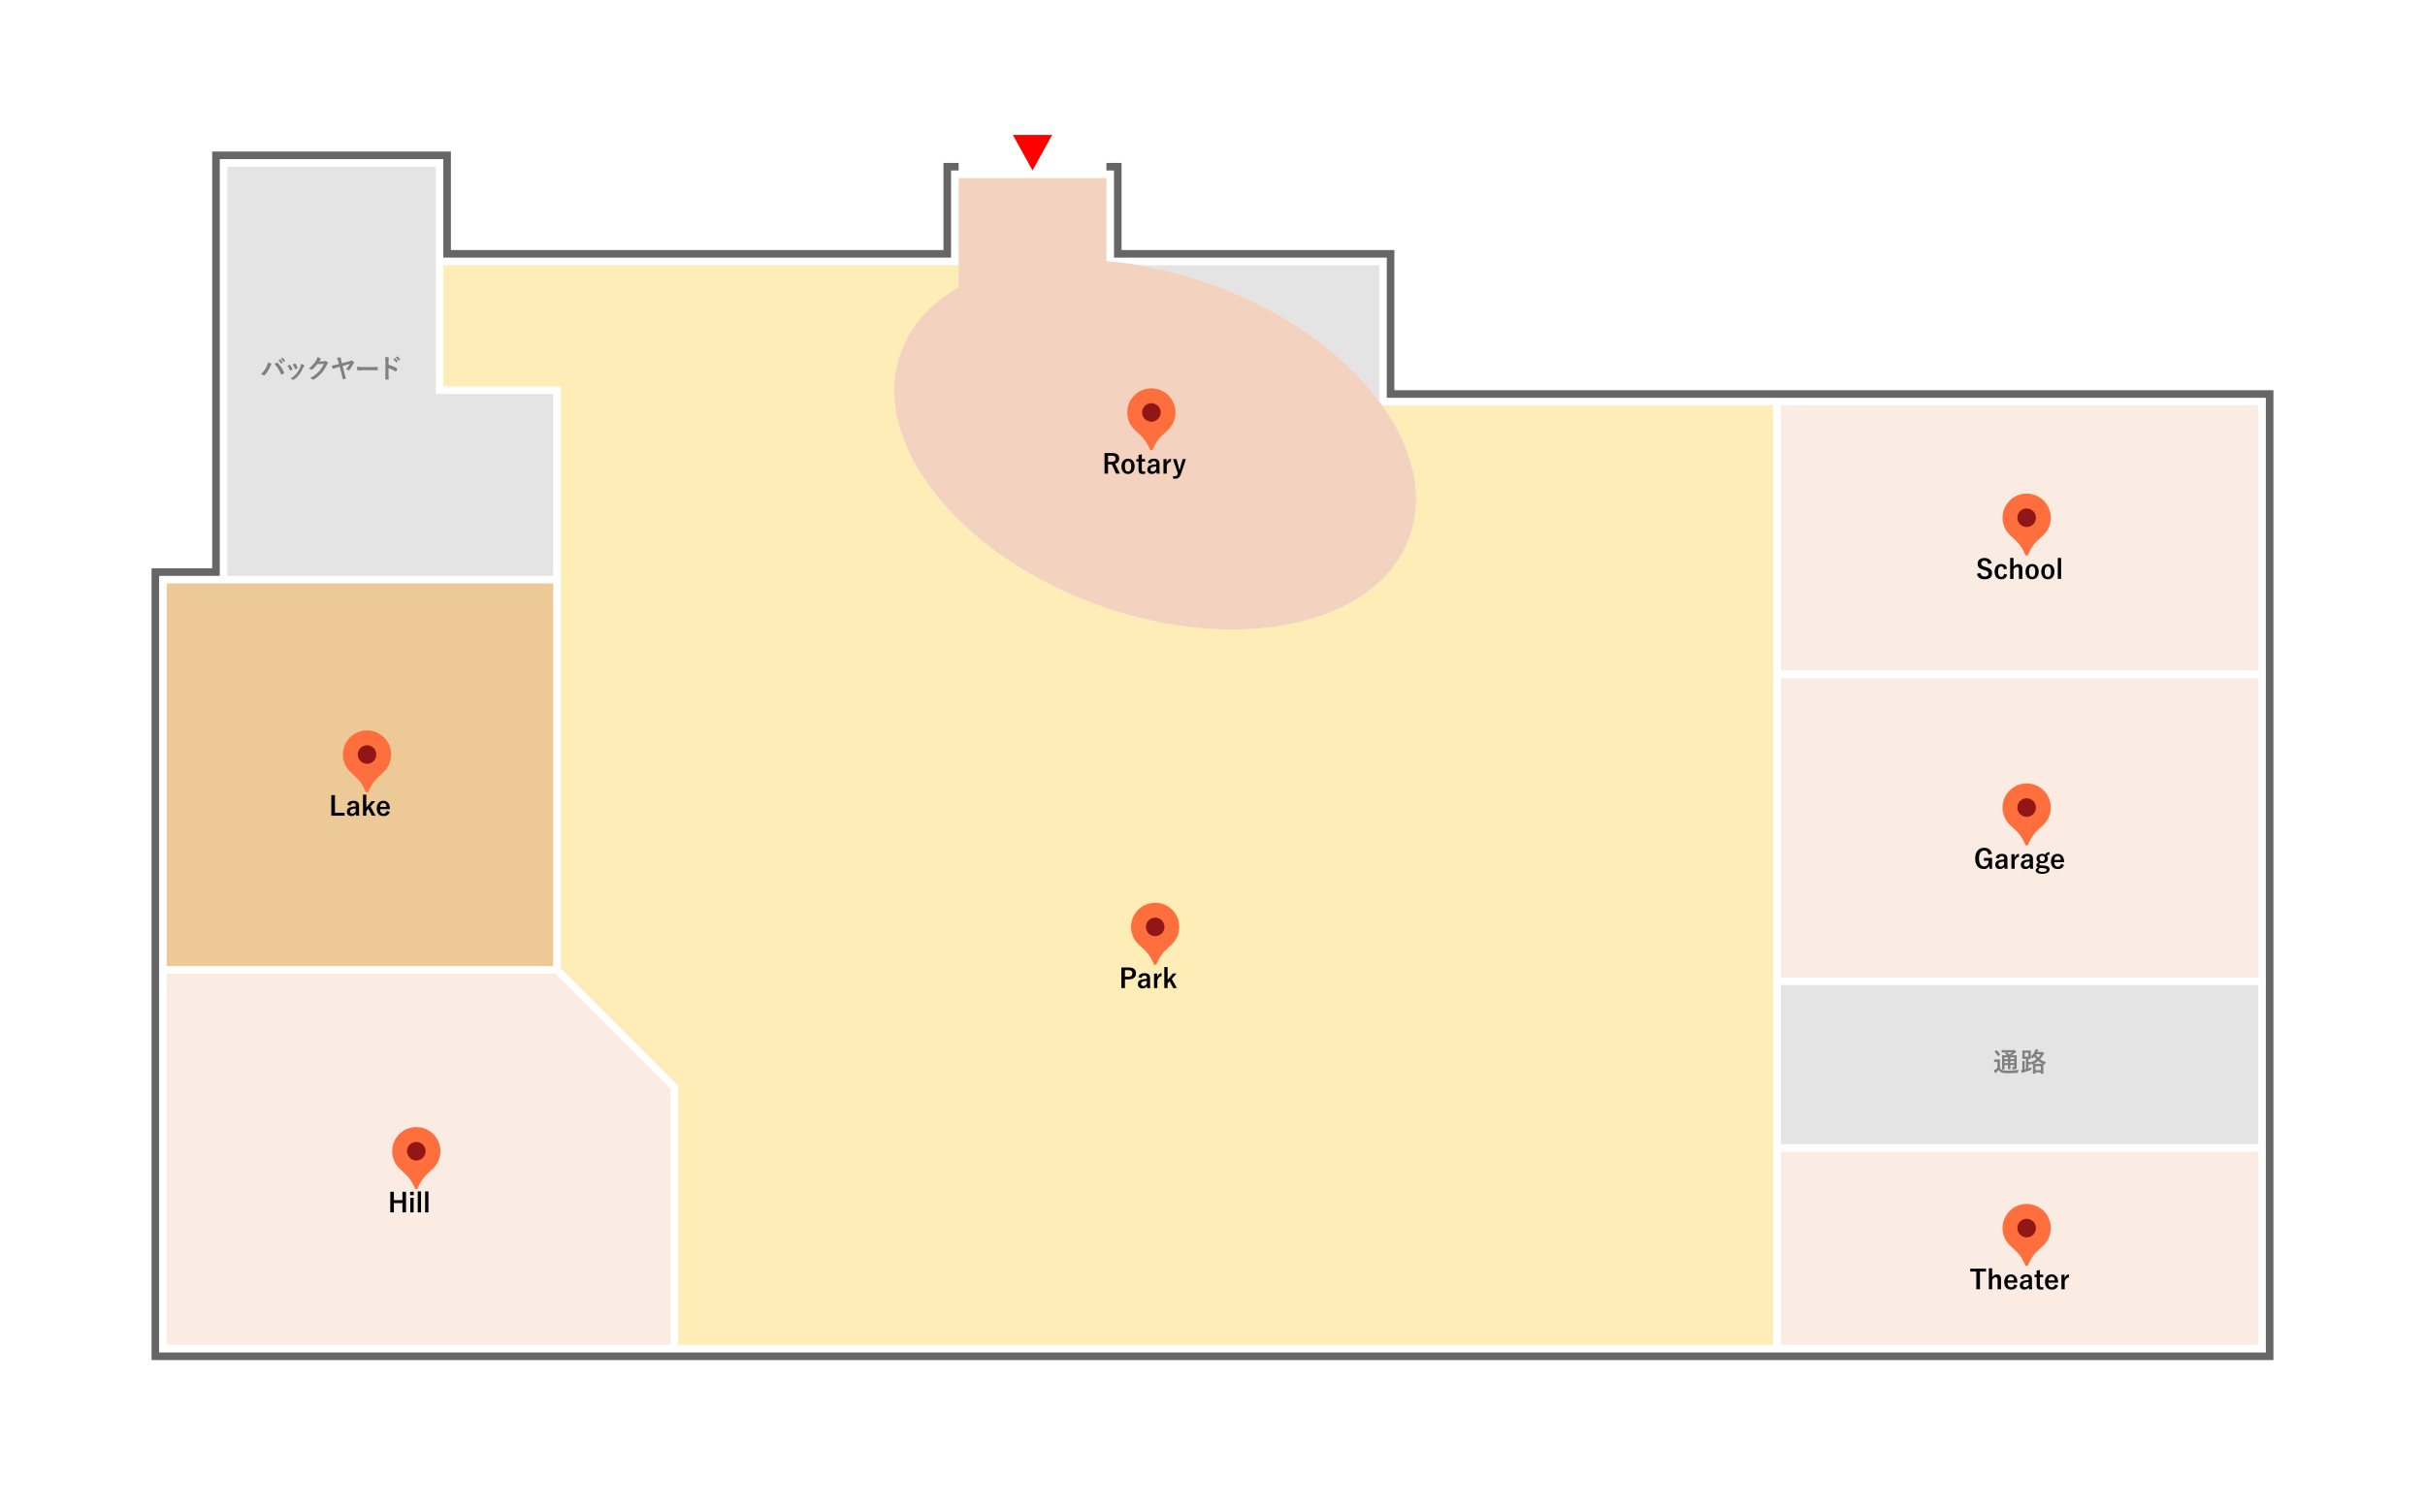
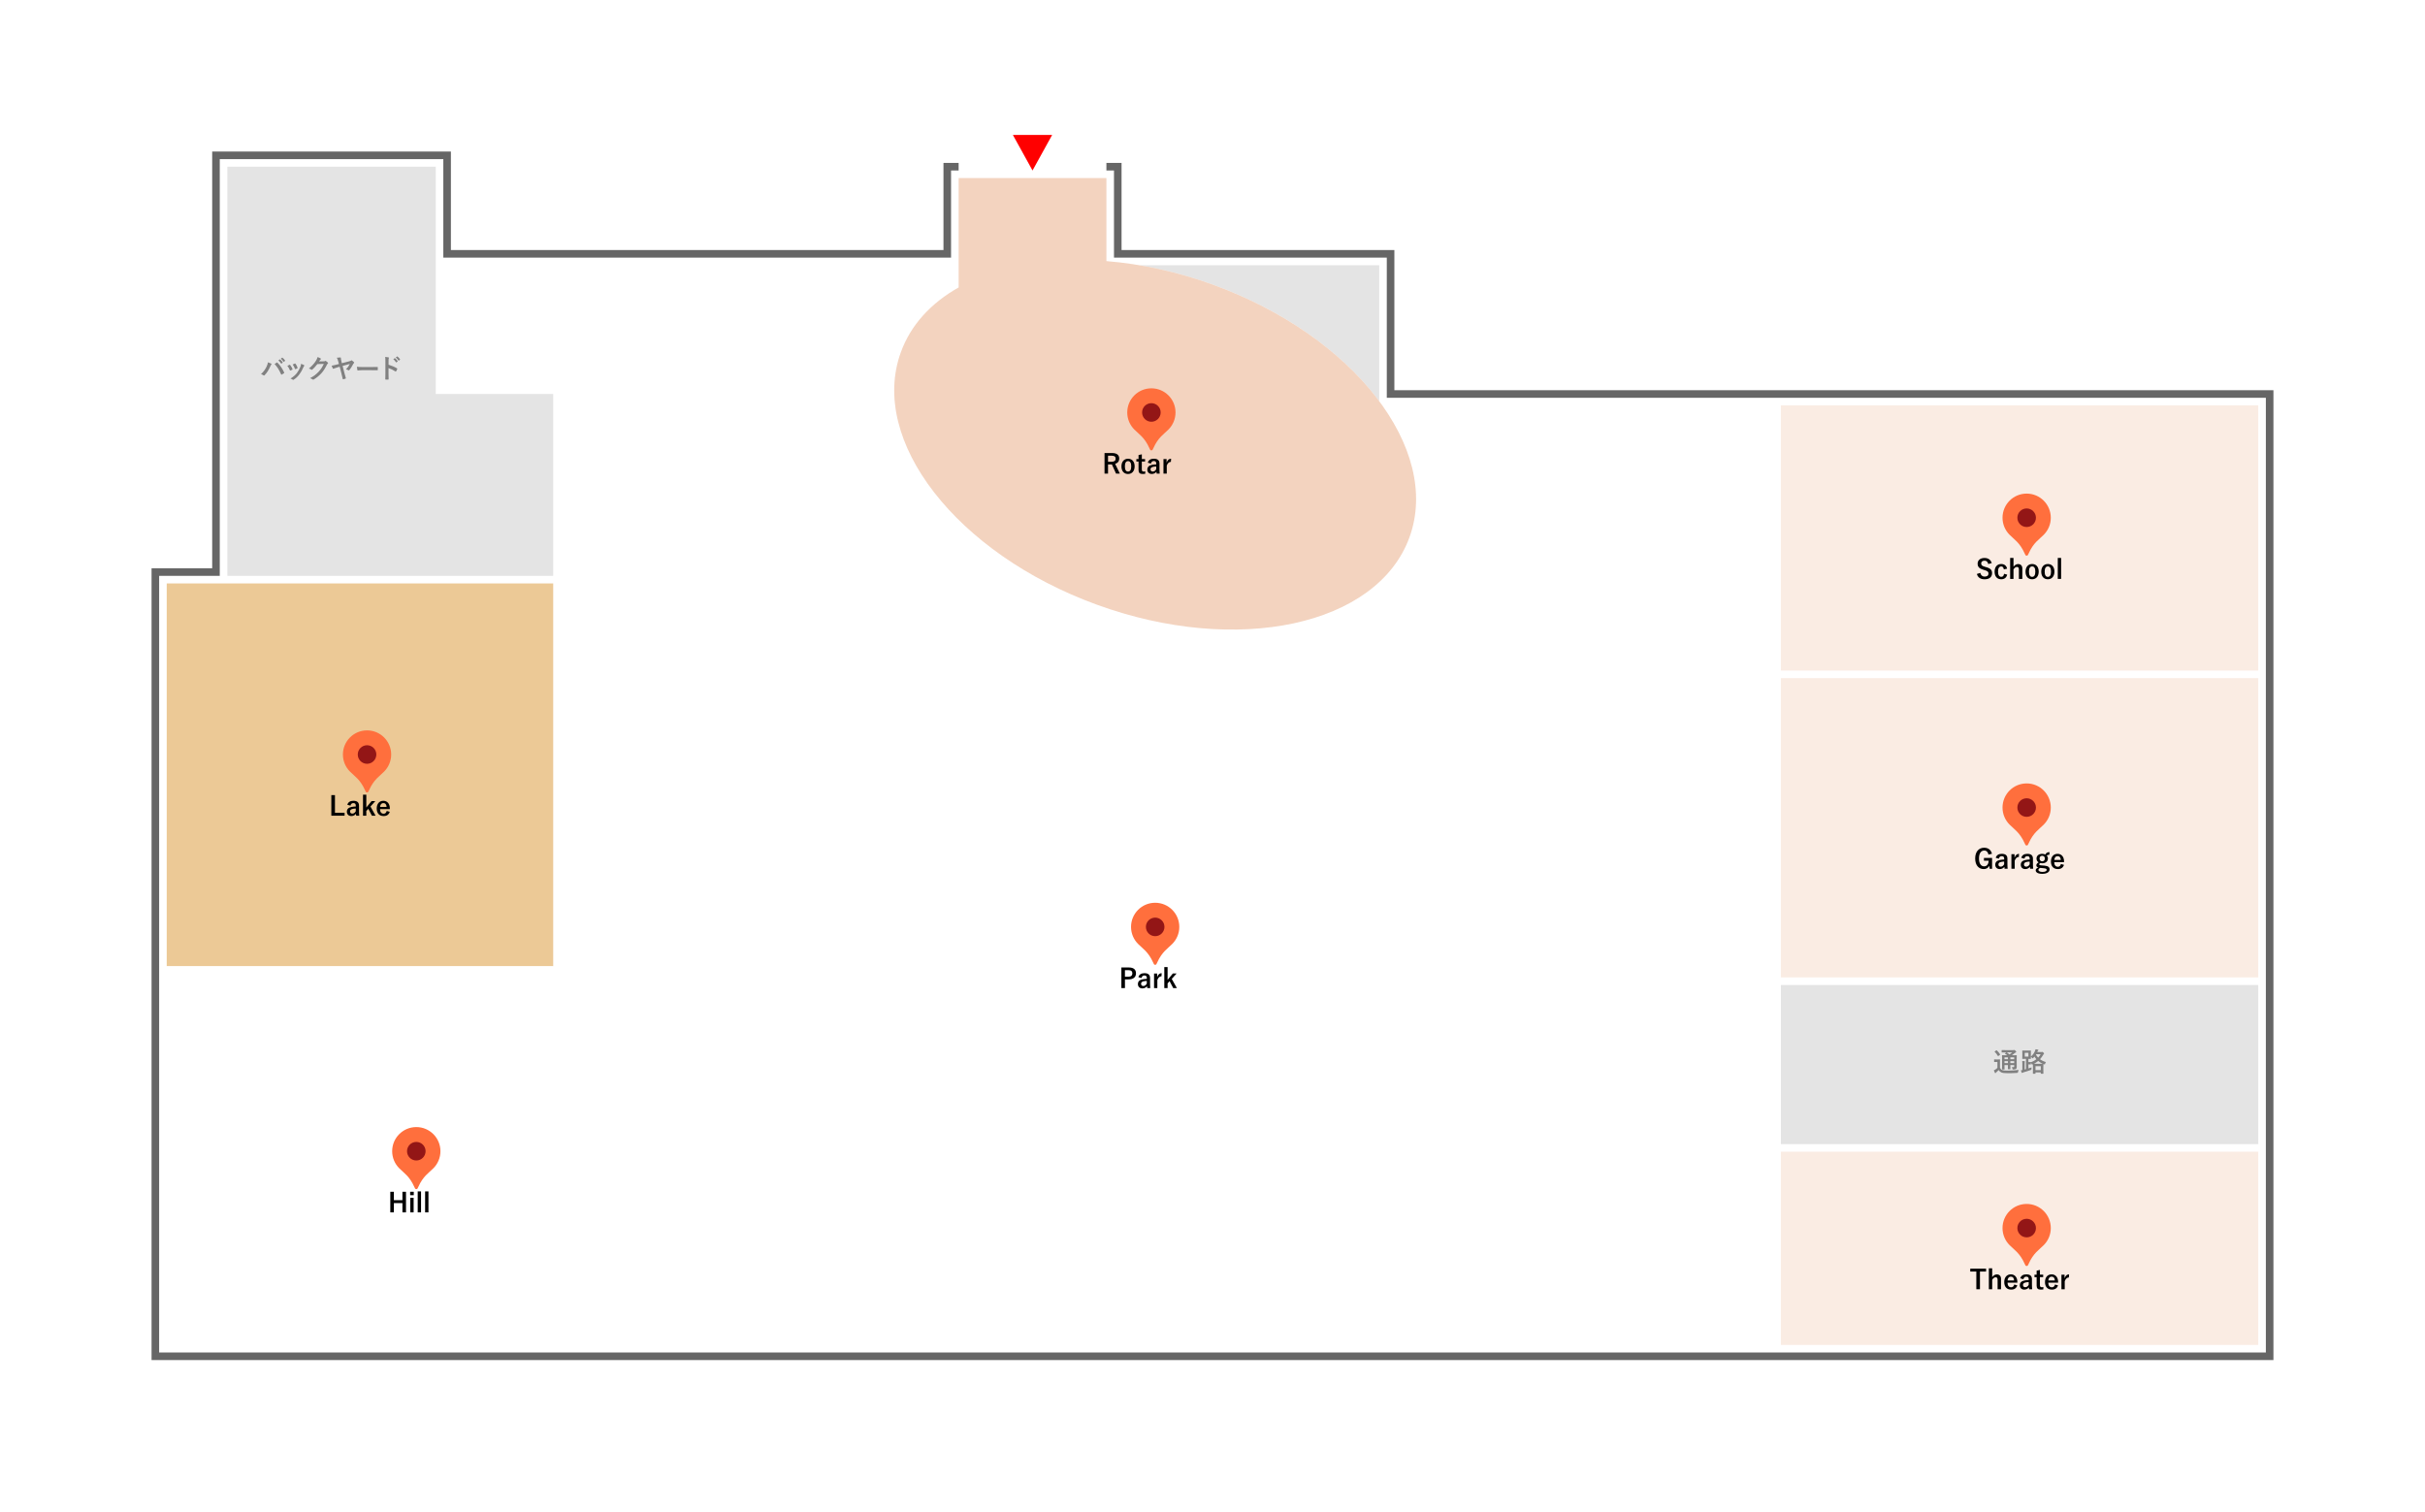
<svg xmlns="http://www.w3.org/2000/svg" xmlns:xlink="http://www.w3.org/1999/xlink" viewBox="0 0 1280 798">
  <filter id="dropshadow">
    <feGaussianBlur in="SourceAlpha" stdDeviation="3" />
    <feOffset dx="3" dy="3" />
    <feComponentTransfer>
      <feFuncA slope="0.5" type="linear" />
    </feComponentTransfer>
    <feMerge>
      <feMergeNode />
      <feMergeNode in="SourceGraphic" />
    </feMerge>
  </filter>
  <defs>
    <style>
#shadow{filter:url(#dropshadow);}
      .cls-1 {
        fill: none;
        stroke: #666;
        stroke-miterlimit: 10;
        stroke-width: 4px;
      }

      .cls-2 {
        fill: #ffe699;
        opacity: .7;
      }

      .cls-3 {
        fill: gray;
      }

      .cls-4 {
        fill: #f9e5d7;
      }

      .cls-4, .cls-5, .cls-6, .cls-7 {
        opacity: .7;
      }

      .cls-5 {
        fill: #eec1a4;
      }

      .cls-8 {
        fill: #931616;
      }

      .cls-9 {
        fill: #ff6f3d;
      }

      .cls-6 {
        fill: #e5b36a;
      }

      .cls-10 {
        fill: red;
      }

      .cls-7 {
        fill: #d9d9d9;
      }
    </style>
    <symbol id="entrance" viewBox="0 0 18.77 20.74">
      <polygon class="cls-10" points="0 20.74 18.77 10.37 0 0 0 20.74" />
    </symbol>
    <symbol id="point" viewBox="0 0 364 468">
      <g>
        <path class="cls-9" d="M182,0c100.52,0,182,81.48,182,182,0,50.26-20.37,95.76-53.31,128.69-34.65,35.08-77.64,59.8-113.21,139.74-5.14,11.55-6.78,17.56-15.49,17.56-8.71,0-10.35-6.01-15.49-17.56-35.56-79.95-78.56-104.66-113.21-139.74C20.37,277.76,0,232.26,0,182,0,81.48,81.48,0,182,0" />
        <circle class="cls-8" cx="182" cy="182" r="70" />
      </g>
    </symbol>
  </defs>
  <g id="line">
    <polyline class="cls-1" points="506 88 500 88 500 134 236 134 236 82 114 82 114 302 82 302 82 716 1198 716 1198 208 734 208 734 134 590 134 590 88 584 88" />
  </g>
  <g id="fill">
    <polygon class="cls-7" points="230 208 230 88 120 88 120 304 292 304 292 208 230 208" />
    <rect class="cls-6" x="88" y="308" width="204" height="202" />
-     <polygon class="cls-4" points="293.17 514 88 514 88 710 354 710 354 574.83 293.17 514" />
    <rect class="cls-4" x="940" y="214" width="252" height="140" />
    <rect class="cls-4" x="940" y="358" width="252" height="158" />
    <rect class="cls-4" x="940" y="608" width="252" height="102" />
    <rect class="cls-7" x="940" y="520" width="252" height="84" />
    <g>
      <path class="cls-7" d="M640.47,150.36c38.16,13.89,68.95,36.44,87.53,61.41v-71.77h-126.59c12.8,2.15,25.93,5.58,39.06,10.36Z" />
-       <path class="cls-2" d="M729.62,214c16.31,22.93,22.32,47.73,14.34,69.65-16.97,46.63-90.83,62.56-164.96,35.58s-120.47-86.66-103.5-133.29c5.27-14.48,16.03-26,30.58-34.2v-11.75H234v64h62v307.17l62,62v136.83h578V214h-206.38Z" />
    </g>
    <path class="cls-5" d="M640.47,150.36c-19.14-6.97-38.34-11.06-56.47-12.52v-43.84h-78v57.75c-14.55,8.19-25.23,19.71-30.5,34.2-16.97,46.63,29.37,106.31,103.5,133.29,74.13,26.98,147.99,11.05,164.96-35.58,16.97-46.63-29.36-106.31-103.5-133.29Z" />
  </g>
  <g id="text">
    <g>
      <path d="M586.92,239.16c2.65,0,3.85,1.06,3.85,2.96,0,1.34-.76,2.34-2.16,2.76l2.51,5.16h-2.03l-2.2-4.88c-.15,0-.31.01-.49.01h-1.54v4.86h-1.85v-10.87h3.91ZM584.86,243.77h1.89c1.48,0,2.13-.62,2.13-1.62s-.55-1.57-2.04-1.57h-1.98v3.19Z" />
      <path d="M598.9,246.18c0,2.49-1.39,4.05-3.49,4.05s-3.47-1.51-3.47-4.01,1.4-4.05,3.49-4.05,3.47,1.51,3.47,4.01ZM593.75,246.19c0,1.78.53,2.76,1.67,2.76s1.68-.97,1.68-2.76-.53-2.75-1.67-2.75-1.68.98-1.68,2.75Z" />
      <path d="M602.69,242.34h1.72v1.29h-1.72v4.22c0,.77.31,1.11.95,1.11.29,0,.57-.01.9-.08l-.07,1.26c-.49.07-.91.08-1.37.08-1.46,0-2.14-.63-2.14-2.04v-4.54h-1.15v-1.29h1.15v-2.12l1.74-.39v2.51Z" />
      <path d="M605.85,244.27c.39-1.39,1.51-2.11,3.18-2.11,1.99,0,2.98.84,2.98,2.55v3.05c0,.9.06,1.62.13,2.27h-1.62c-.06-.34-.08-.56-.13-1.01-.55.78-1.44,1.19-2.42,1.19-1.41,0-2.37-.88-2.37-2.28s.84-2.21,2.51-2.54c.66-.13,1.41-.2,2.2-.22v-.43c0-.97-.41-1.36-1.33-1.36-.73,0-1.32.46-1.47,1.34l-1.65-.45ZM610.31,246.26c-.74.01-1.29.11-1.77.22-.83.2-1.26.62-1.26,1.3,0,.73.43,1.16,1.23,1.16.67,0,1.34-.42,1.79-1.26v-1.43Z" />
      <path d="M618.05,243.82c-.92,0-1.69.6-2.19,1.95v4.26h-1.74v-7.69h1.65v1.89c.55-1.51,1.34-2.06,2.38-2.06l-.11,1.65Z" />
-       <path d="M623.3,250.31c-.6,1.76-1.53,2.42-3.1,2.42-.29,0-.59-.01-.95-.07l-.07-1.34c.38.07.67.1.98.1.71,0,1.19-.38,1.46-1.19l.11-.34-2.61-7.55h1.86l.91,3.22c.25.88.42,1.62.64,2.52h.14c.24-.87.43-1.65.69-2.55l.88-3.19h1.75l-2.7,7.97Z" />
    </g>
    <g>
      <path d="M595.73,510.74c2.68,0,3.88,1.11,3.88,3.11s-1.39,3.19-3.99,3.19h-1.83v4.57h-1.89v-10.87h3.84ZM593.78,515.63h1.78c1.44,0,2.14-.66,2.14-1.76s-.63-1.71-2.07-1.71h-1.85v3.47Z" />
      <path d="M600.88,515.86c.39-1.39,1.51-2.11,3.18-2.11,1.99,0,2.98.84,2.98,2.55v3.05c0,.9.06,1.62.13,2.27h-1.62c-.06-.34-.08-.56-.13-1.01-.55.78-1.44,1.19-2.42,1.19-1.41,0-2.37-.88-2.37-2.28s.84-2.21,2.51-2.54c.66-.13,1.41-.2,2.2-.22v-.43c0-.97-.41-1.36-1.33-1.36-.73,0-1.32.46-1.47,1.34l-1.65-.45ZM605.33,517.84c-.74.01-1.29.11-1.77.22-.83.2-1.26.62-1.26,1.3,0,.73.43,1.16,1.23,1.16.67,0,1.34-.42,1.79-1.26v-1.43Z" />
      <path d="M613.08,515.41c-.92,0-1.69.6-2.19,1.95v4.26h-1.74v-7.69h1.65v1.89c.55-1.51,1.34-2.06,2.38-2.06l-.11,1.65Z" />
      <path d="M618.49,516.79l2.7,4.82h-1.93l-1.91-3.63-1.05,1.16v2.47h-1.74v-11.07h1.74v6.74l2.77-3.36h1.97l-2.56,2.87Z" />
    </g>
    <g>
      <path d="M1049.48,297.77c-.28-1.18-.92-1.78-1.93-1.78-1.15,0-1.81.55-1.81,1.41,0,.95.42,1.39,1.99,1.82l.57.17c2.48.67,3.18,1.61,3.18,3.21,0,1.91-1.32,3.22-3.92,3.22-2.11,0-3.59-.92-4.1-2.82l1.81-.57c.28,1.26,1.11,1.96,2.25,1.96,1.43,0,2.07-.62,2.07-1.55s-.34-1.37-2.12-1.88l-.56-.17c-2.31-.69-3.05-1.6-3.05-3.26s1.29-2.97,3.63-2.97c1.9,0,3.25.9,3.82,2.7l-1.83.5Z" />
      <path d="M1057.71,300.6c-.17-1.06-.64-1.56-1.36-1.56-1.13,0-1.72.97-1.72,2.73s.59,2.75,1.72,2.75c.83,0,1.3-.55,1.47-1.61l1.64.45c-.38,1.6-1.5,2.45-3.15,2.45-2.19,0-3.49-1.5-3.49-4.01s1.35-4.05,3.49-4.05c1.65,0,2.77.88,3.11,2.45l-1.71.39Z" />
      <path d="M1062.78,299.23c.62-.87,1.5-1.46,2.47-1.46,1.27,0,2.2.83,2.2,2.3v5.55h-1.81v-5.04c0-.9-.38-1.29-1.06-1.29-.62,0-1.32.52-1.79,1.32v5.01h-1.76v-11.07h1.76v4.68Z" />
      <path d="M1076.11,301.76c0,2.49-1.39,4.05-3.49,4.05s-3.47-1.51-3.47-4.01,1.4-4.05,3.49-4.05,3.47,1.51,3.47,4.01ZM1070.96,301.77c0,1.78.53,2.76,1.67,2.76s1.68-.97,1.68-2.76-.53-2.75-1.67-2.75-1.68.98-1.68,2.75Z" />
      <path d="M1084.4,301.76c0,2.49-1.39,4.05-3.49,4.05s-3.47-1.51-3.47-4.01,1.4-4.05,3.49-4.05,3.47,1.51,3.47,4.01ZM1079.25,301.77c0,1.78.53,2.76,1.67,2.76s1.68-.97,1.68-2.76-.53-2.75-1.67-2.75-1.68.98-1.68,2.75Z" />
      <path d="M1087.93,305.61h-1.76v-11.07h1.76v11.07Z" />
    </g>
    <g>
      <path d="M1049.59,451.17c-.27-1.37-1.01-2.16-2.25-2.16-1.65,0-2.76,1.4-2.76,4.17s1.08,4.17,2.73,4.17c1.53,0,2.26-1.22,2.42-2.96h-2.54v-1.46h4.3v5.73h-1.26l-.21-1.58c-.56,1.12-1.61,1.72-2.91,1.72-2.7,0-4.54-2.02-4.54-5.62s1.95-5.65,4.73-5.65c2.26,0,3.66,1.26,4.12,3.18l-1.83.43Z" />
      <path d="M1053.42,452.86c.39-1.39,1.51-2.11,3.18-2.11,1.99,0,2.98.84,2.98,2.55v3.05c0,.9.06,1.62.13,2.27h-1.62c-.06-.34-.08-.56-.13-1.01-.55.78-1.44,1.19-2.42,1.19-1.41,0-2.37-.88-2.37-2.28s.84-2.21,2.51-2.54c.66-.13,1.41-.2,2.2-.22v-.43c0-.97-.41-1.36-1.33-1.36-.73,0-1.32.46-1.47,1.34l-1.65-.45ZM1057.87,454.84c-.74.01-1.29.11-1.77.22-.83.2-1.26.62-1.26,1.3,0,.73.43,1.16,1.23,1.16.67,0,1.34-.42,1.79-1.26v-1.43Z" />
      <path d="M1065.62,452.41c-.92,0-1.7.6-2.19,1.95v4.26h-1.74v-7.69h1.65v1.89c.55-1.51,1.34-2.06,2.38-2.06l-.11,1.65Z" />
      <path d="M1066.9,452.86c.39-1.39,1.51-2.11,3.18-2.11,1.99,0,2.98.84,2.98,2.55v3.05c0,.9.06,1.62.13,2.27h-1.62c-.06-.34-.08-.56-.13-1.01-.55.78-1.44,1.19-2.42,1.19-1.41,0-2.37-.88-2.37-2.28s.84-2.21,2.51-2.54c.66-.13,1.41-.2,2.2-.22v-.43c0-.97-.41-1.36-1.33-1.36-.73,0-1.32.46-1.47,1.34l-1.65-.45ZM1071.35,454.84c-.74.01-1.29.11-1.77.22-.83.2-1.26.62-1.26,1.3,0,.73.43,1.16,1.23,1.16.67,0,1.34-.42,1.79-1.26v-1.43Z" />
      <path d="M1081.7,451.27c-.77,0-1.05.11-1.37.39.41.42.63.98.63,1.54,0,1.6-1.25,2.54-3.03,2.54-.32,0-.69-.04-.99-.13-.34.17-.56.41-.56.67,0,.32.18.48,1.06.56l1.74.14c2.02.2,2.66.87,2.66,1.99,0,1.34-1.36,2.34-3.87,2.34-2.23,0-3.46-.76-3.46-1.86,0-.67.56-1.19,1.42-1.5-.7-.15-1.08-.55-1.08-1.11,0-.6.35-1.08,1.18-1.6-.7-.45-1.09-1.13-1.09-2.03,0-1.48,1.25-2.46,3.01-2.46.6,0,1.19.13,1.64.36.5-.91,1.11-1.26,2.23-1.26l-.11,1.42ZM1077,458.17c-.66.21-1.04.57-1.04,1.05,0,.67.84,1.07,2.12,1.07,1.5,0,2.24-.48,2.24-1.02,0-.52-.25-.77-1.42-.9l-1.91-.2ZM1076.55,453.19c0,.99.59,1.51,1.4,1.51s1.4-.52,1.4-1.5c0-.9-.62-1.42-1.4-1.42s-1.4.53-1.4,1.4Z" />
      <path d="M1084.29,455.15c.01,1.46.66,2.42,1.93,2.42.8,0,1.36-.45,1.62-1.46l1.6.46c-.48,1.47-1.53,2.23-3.24,2.23-2.3,0-3.64-1.47-3.64-3.99s1.41-4.06,3.49-4.06c1.96,0,3.43,1.43,3.43,4.03v.36h-5.2ZM1087.77,453.99c-.08-1.29-.63-2.02-1.68-2.02s-1.68.78-1.77,2.02h3.45Z" />
    </g>
    <g>
      <path d="M1048.33,671.27h-3.24v9.34h-1.91v-9.34h-3.21v-1.53h8.35v1.53Z" />
      <path d="M1051.54,674.23c.62-.87,1.5-1.46,2.47-1.46,1.27,0,2.2.83,2.2,2.3v5.55h-1.81v-5.04c0-.9-.38-1.29-1.06-1.29-.62,0-1.32.52-1.79,1.32v5.01h-1.76v-11.07h1.76v4.68Z" />
      <path d="M1059.64,677.15c.01,1.46.66,2.42,1.93,2.42.8,0,1.36-.45,1.62-1.46l1.6.46c-.48,1.47-1.53,2.23-3.24,2.23-2.3,0-3.64-1.47-3.64-3.99s1.41-4.06,3.49-4.06c1.96,0,3.43,1.43,3.43,4.03v.36h-5.2ZM1063.11,675.99c-.08-1.29-.63-2.02-1.68-2.02s-1.68.78-1.77,2.02h3.45Z" />
      <path d="M1066.37,674.86c.39-1.39,1.51-2.11,3.18-2.11,1.99,0,2.98.84,2.98,2.55v3.05c0,.9.06,1.62.13,2.27h-1.62c-.06-.34-.08-.56-.13-1.01-.55.78-1.44,1.19-2.42,1.19-1.41,0-2.37-.88-2.37-2.28s.84-2.21,2.51-2.54c.66-.13,1.41-.2,2.2-.22v-.43c0-.97-.41-1.36-1.33-1.36-.73,0-1.32.46-1.47,1.34l-1.65-.45ZM1070.83,676.84c-.74.01-1.29.11-1.77.22-.83.2-1.26.62-1.26,1.3,0,.73.43,1.16,1.23,1.16.67,0,1.34-.42,1.79-1.26v-1.43Z" />
      <path d="M1076.74,672.92h1.72v1.29h-1.72v4.22c0,.77.31,1.11.95,1.11.29,0,.57-.01.9-.08l-.07,1.26c-.49.07-.91.08-1.37.08-1.46,0-2.14-.63-2.14-2.04v-4.54h-1.15v-1.29h1.15v-2.12l1.74-.39v2.51Z" />
      <path d="M1081.15,677.15c.01,1.46.66,2.42,1.93,2.42.8,0,1.36-.45,1.62-1.46l1.6.46c-.48,1.47-1.53,2.23-3.24,2.23-2.3,0-3.64-1.47-3.64-3.99s1.41-4.06,3.49-4.06c1.96,0,3.43,1.43,3.43,4.03v.36h-5.2ZM1084.62,675.99c-.08-1.29-.63-2.02-1.68-2.02s-1.68.78-1.77,2.02h3.45Z" />
      <path d="M1092.03,674.41c-.92,0-1.69.6-2.19,1.95v4.26h-1.74v-7.69h1.65v1.89c.55-1.51,1.34-2.06,2.38-2.06l-.11,1.65Z" />
    </g>
    <g>
      <path class="cls-3" d="M1055.67,563.74c.29.57.6.91,1.19,1.16.48.2,1.42.29,2.63.29,1.79,0,3.99-.1,6.08-.35-.2.28-.32.71-.38,1.11q-.07.45-.52.46c-1.79.11-3.5.15-4.97.15s-2.79-.14-3.29-.39c-.63-.31-1.08-.69-1.41-1.28-.43.42-.9.84-1.33,1.25-.15.14-.22.21-.28.28-.06.1-.11.14-.2.14-.06,0-.14-.07-.2-.18-.2-.36-.38-.81-.57-1.32.35-.17.55-.28.81-.45.38-.24.73-.53,1.08-.87v-3.12h-.59c-.73,0-.91.03-.98.03-.15,0-.17-.01-.17-.17v-1.06c0-.14.01-.15.17-.15.07,0,.25.03.98.03h.81c.73,0,.94-.03,1.01-.03.14,0,.15.01.15.15,0,.08-.03.48-.03,1.33v2.98ZM1053.68,554.51c.07-.04.13-.07.17-.07s.08.03.14.08c.64.59,1.22,1.27,1.72,2.06.08.13.08.15-.08.28l-.78.6c-.08.06-.14.1-.18.1s-.07-.04-.11-.11c-.5-.85-1.08-1.6-1.68-2.18-.11-.1-.1-.14.06-.24l.76-.52ZM1064.48,561.17c0,.85.03,1.51.03,1.99,0,.53-.07.85-.35,1.11-.22.18-.53.32-1.43.34-.42,0-.41,0-.48-.32-.08-.42-.18-.76-.36-.97.34.03.64.04.88.04.28,0,.38-.1.38-.41v-.67h-2.02v.38c0,1.06.03,1.54.03,1.62,0,.15-.01.17-.14.17h-1.04c-.14,0-.15-.01-.15-.17,0-.08.03-.56.03-1.62v-.38h-1.82v.53c0,1.06.03,1.57.03,1.65,0,.14-.01.15-.15.15h-1.02c-.15,0-.17-.01-.17-.15,0-.1.03-.56.03-1.64v-3.94c0-1.09-.03-1.57-.03-1.67,0-.14.01-.15.17-.15.07,0,.55.03,1.86.03h.76c-.36-.29-.77-.55-1.2-.81-.06-.04-.08-.07-.08-.11s.04-.08.11-.14l.69-.46h-.52c-1.32,0-1.75.03-1.83.03-.14,0-.15-.01-.15-.14v-.94c0-.15.01-.17.15-.17.08,0,.52.03,1.83.03h4.16c.18,0,.29-.01.36-.04.1-.04.14-.06.21-.06.11,0,.24.1.57.41.34.32.43.46.43.6,0,.13-.08.21-.24.27-.14.04-.28.13-.53.35-.49.42-.95.79-1.53,1.19h.52c1.33,0,1.79-.03,1.89-.03.14,0,.15.01.15.15,0,.08-.03.66-.03,1.79v2.16ZM1059.86,559.16v-.99h-1.82v.99h1.82ZM1059.86,561.21v-1h-1.82v1h1.82ZM1059.28,555.56c.49.32.95.69,1.42,1.11.49-.34.92-.67,1.4-1.11h-2.82ZM1061.13,558.17v.99h2.02v-.99h-2.02ZM1063.15,561.21v-1h-2.02v1h2.02Z" />
      <path class="cls-3" d="M1077.49,555.41c.2,0,.31-.03.36-.06.07-.03.1-.04.17-.04.13,0,.21.04.52.34.29.29.38.43.38.55,0,.13-.04.18-.14.25-.13.08-.15.15-.32.43-.5.85-1.04,1.62-1.67,2.31.88.64,1.93,1.16,3.12,1.49-.18.25-.34.53-.42.85-.08.29-.11.39-.24.39-.07,0-.17-.03-.32-.08l-.35-.13c0,.1-.03.48-.03,1.39v1.25c0,1.92.03,2.27.03,2.34,0,.14-.01.15-.17.15h-1.05c-.15,0-.17-.01-.17-.15v-.55h-2.79v.56c0,.14-.01.15-.17.15h-1.05c-.14,0-.15-.01-.15-.15,0-.08.03-.43.03-2.35v-1.08c0-.83-.01-1.25-.03-1.43l-.13.06c-.15.07-.24.1-.31.1-.11,0-.15-.1-.25-.36-.1-.21-.22-.41-.36-.59v.74c0,.14-.01.15-.15.15-.08,0-.35-.03-.97-.03h-.18v2.13c.53-.17,1.08-.36,1.62-.57-.03.28-.01.53,0,.78q.03.46-.39.62c-1.21.43-2.58.88-3.85,1.23-.22.07-.41.15-.49.21-.07.06-.14.11-.24.11s-.15-.06-.21-.17c-.17-.41-.31-.84-.42-1.22.27-.01.52-.06.77-.11v-3.49c0-.62-.01-.92-.07-1.32.43.01.85.06,1.23.1.14.01.2.06.2.14,0,.1-.04.17-.07.25-.04.11-.07.32-.07.84v3.17c.24-.07.46-.14.7-.2v-5.43h-.45c-.94,0-1.26.03-1.36.03-.14,0-.15-.01-.15-.17,0-.08.03-.42.03-1.21v-1.68c0-.79-.03-1.12-.03-1.22,0-.14.01-.15.15-.15.1,0,.42.03,1.36.03h1.54c.94,0,1.26-.03,1.34-.03.15,0,.17.01.17.15,0,.08-.03.43-.03,1.22v1.83c1.15-.97,1.77-1.99,2.19-2.96.15-.35.24-.66.29-.92.53.07.94.15,1.33.25.14.04.18.1.18.18,0,.07-.06.15-.14.22-.11.08-.18.15-.28.39-.07.15-.13.31-.2.45h2.14ZM1070.68,555.8h-1.93v2.02h1.93v-2.02ZM1070.86,560.69c.62,0,.88-.03.97-.03.13,0,.15.01.15.14,1.13-.42,2.1-.97,2.9-1.61-.36-.41-.7-.88-1.01-1.4-.22.27-.45.53-.7.77-.15.14-.24.2-.31.2s-.14-.08-.27-.27c-.18-.25-.42-.48-.63-.64,0,.63.03.92.03,1,0,.15-.01.17-.17.17-.08,0-.38-.01-1.15-.03v1.71h.18ZM1076.86,561.58c.79,0,1.19-.01,1.39-.01-.88-.38-1.68-.85-2.41-1.46-.64.53-1.39,1.02-2.25,1.46.24.01.6.01,1.16.01h2.12ZM1074.41,564.93h2.79v-2.07h-2.79v2.07ZM1074.63,556.72c.31.59.7,1.13,1.18,1.62.53-.55.95-1.15,1.29-1.78h-2.37l-.1.15Z" />
    </g>
    <g>
      <path d="M214.3,640.03h-1.88v-4.9h-4.52v4.9h-1.88v-10.87h1.88v4.43h4.52v-4.43h1.88v10.87Z" />
      <path d="M218.4,630.96h-1.91v-1.81h1.91v1.81ZM218.33,640.03h-1.76v-7.69h1.76v7.69Z" />
      <path d="M222.24,640.03h-1.76v-11.07h1.76v11.07Z" />
      <path d="M226.15,640.03h-1.76v-11.07h1.76v11.07Z" />
    </g>
    <g>
      <path d="M176.79,429.09h5.1v1.53h-7v-10.87h1.91v9.34Z" />
      <path d="M183.34,424.86c.39-1.39,1.51-2.11,3.18-2.11,1.99,0,2.98.84,2.98,2.55v3.05c0,.9.06,1.62.13,2.27h-1.62c-.06-.34-.08-.56-.13-1.01-.55.78-1.44,1.19-2.42,1.19-1.41,0-2.37-.88-2.37-2.28s.84-2.21,2.51-2.54c.66-.13,1.41-.2,2.2-.22v-.43c0-.97-.41-1.36-1.33-1.36-.73,0-1.32.46-1.47,1.34l-1.65-.45ZM187.8,426.84c-.74.01-1.29.11-1.77.22-.83.2-1.26.62-1.26,1.3,0,.73.43,1.16,1.23,1.16.67,0,1.34-.42,1.79-1.26v-1.43Z" />
      <path d="M195.54,425.79l2.7,4.82h-1.93l-1.91-3.63-1.05,1.16v2.47h-1.74v-11.07h1.74v6.74l2.77-3.36h1.97l-2.56,2.87Z" />
      <path d="M200.58,427.15c.01,1.46.66,2.42,1.93,2.42.8,0,1.36-.45,1.62-1.46l1.6.46c-.48,1.47-1.53,2.23-3.24,2.23-2.3,0-3.64-1.47-3.64-3.99s1.42-4.06,3.49-4.06c1.96,0,3.43,1.43,3.43,4.03v.36h-5.2ZM204.06,425.99c-.08-1.29-.63-2.02-1.68-2.02s-1.68.78-1.77,2.02h3.45Z" />
    </g>
    <g>
      <path class="cls-3" d="M140.8,193.33c.38-.85.59-1.57.63-2.07.71.25,1.34.5,1.74.71.13.06.17.14.17.22,0,.1-.06.2-.14.28-.15.15-.27.35-.49.85-.83,1.86-1.65,3.29-3,4.71-.13.14-.25.21-.39.21-.11,0-.21-.04-.32-.14-.28-.22-.73-.45-1.23-.6,1.47-1.3,2.48-2.9,3.04-4.17ZM146.04,191.42c.07-.06.14-.08.2-.08.07,0,.13.03.21.11,1.53,1.53,2.7,3.35,3.52,5.14.04.07.06.13.06.2,0,.08-.04.15-.14.22-.27.21-.71.5-1.16.74-.18.08-.28.06-.34-.13-1.04-2.34-2.07-3.98-3.46-5.45.5-.34.88-.6,1.12-.76ZM147.68,189.74c.07-.06.13-.04.21.03.43.34.94.9,1.33,1.5.06.08.06.15-.04.22l-.59.43c-.1.07-.17.06-.24-.04-.42-.64-.87-1.18-1.42-1.62l.74-.52ZM148.92,188.83c.08-.06.13-.04.21.03.52.39,1.02.95,1.33,1.44.06.08.07.17-.04.25l-.56.43c-.11.08-.18.04-.24-.04-.38-.6-.83-1.13-1.4-1.61l.7-.5Z" />
      <path class="cls-3" d="M152.79,192.59c.15-.07.25-.06.36.1.49.62.94,1.33,1.21,2.07.03.1.06.15.06.21,0,.08-.06.13-.17.2-.34.2-.57.31-.9.43-.2.07-.28,0-.35-.2-.32-.81-.76-1.58-1.32-2.25.48-.27.81-.42,1.11-.56ZM160.48,192.77c.11.08.18.15.18.24s-.04.15-.15.25c-.21.18-.31.46-.42.71-.6,1.43-1.33,2.7-2.12,3.73-.92,1.18-1.69,1.92-2.89,2.7-.11.08-.22.15-.34.15-.07,0-.15-.03-.22-.1-.35-.28-.67-.43-1.19-.59,1.68-1.11,2.52-1.82,3.36-2.91.7-.91,1.48-2.28,1.89-3.38.18-.52.27-.83.32-1.49.59.18,1.22.43,1.57.67ZM155.62,191.92c.15-.07.25-.06.36.11.38.49.85,1.37,1.08,2.04.07.21.04.28-.14.38-.27.15-.57.29-.97.43-.15.06-.21-.01-.28-.21-.32-.83-.64-1.5-1.18-2.24.56-.27.88-.42,1.12-.52Z" />
      <path class="cls-3" d="M170.95,190.74c.36-.01.55-.07.7-.17.06-.04.11-.06.18-.06s.14.03.22.08c.35.22.67.49.95.76.13.11.18.22.18.32,0,.11-.07.21-.17.29-.2.15-.34.35-.46.6-.94,1.91-1.83,3.26-2.77,4.33-1.21,1.36-2.87,2.72-4.26,3.49-.08.06-.15.07-.22.07-.11,0-.21-.06-.32-.15-.35-.28-.78-.49-1.33-.64,2.19-1.21,3.29-2.09,4.67-3.57,1.11-1.23,1.75-2.18,2.59-3.98l-3.39.1c-1.15,1.42-1.85,2.21-2.65,2.87-.1.1-.2.15-.29.15-.07,0-.14-.03-.21-.08-.35-.25-.87-.5-1.34-.6,1.82-1.48,2.9-2.79,3.77-4.16.46-.78.67-1.22.83-1.89.8.28,1.33.52,1.64.74.1.07.14.15.14.24s-.04.17-.15.24c-.14.08-.24.24-.35.38-.15.24-.29.45-.46.7l2.52-.06Z" />
      <path class="cls-3" d="M178.46,190.57c-.21-.78-.35-1.18-.67-1.72.56-.08,1.33-.15,1.88-.15.21,0,.28.07.28.42,0,.31.04.76.2,1.4l.29,1.22,3.99-1.04c.56-.15.76-.25.9-.38.07-.07.14-.1.21-.1.08,0,.18.04.28.11.28.17.78.6,1.01.85.08.08.11.17.11.24,0,.1-.06.2-.15.28-.13.14-.21.24-.31.41-.77,1.53-1.54,2.63-2.13,3.31-.07.1-.15.13-.22.13-.1,0-.2-.06-.31-.13-.29-.18-.66-.31-1.18-.45.98-1.02,1.42-1.71,2.02-2.83l-3.81,1.02.84,3.33c.22.85.66,2.38.84,3.04.07.18.03.31-.18.36-.45.17-.73.25-1.11.34-.2.03-.27.06-.32-.17-.18-.69-.49-2.03-.74-3.03l-.88-3.43-1.15.31c-.62.18-1.49.49-2.02.7-.1.04-.17.07-.24.07-.1,0-.18-.06-.25-.2-.2-.38-.39-.85-.59-1.43.94-.15,1.64-.32,2.63-.57l1.21-.32-.42-1.6Z" />
      <path class="cls-3" d="M190.99,195.42c-1.39,0-1.92.17-2.06.17-.17,0-.28-.08-.32-.29-.07-.32-.15-.98-.21-1.7.91.14,1.61.17,3.03.17h4.51c1.06,0,2.14-.03,3.22-.04.21-.01.25.03.25.2.03.42.03.9,0,1.32,0,.17-.06.22-.25.21-1.05-.01-2.09-.03-3.12-.03h-5.04Z" />
      <path class="cls-3" d="M205.09,192.54c1.71.53,3.07,1.08,4.45,1.91.15.08.22.18.15.36-.18.46-.41.9-.6,1.22-.06.1-.11.15-.18.15-.04,0-.1-.01-.15-.07-1.29-.83-2.55-1.44-3.68-1.79v3.1c0,.91.03,1.74.06,2.75.01.17-.06.21-.25.21-.41.03-.84.03-1.25,0-.2,0-.27-.04-.27-.21.04-1.04.06-1.86.06-2.76v-6.89c0-1.05-.04-1.51-.14-2.07.64.04,1.34.11,1.75.22.2.04.27.13.27.24,0,.08-.04.2-.11.32-.1.18-.1.53-.1,1.32v2ZM208.35,189.1c.07-.06.13-.04.21.03.43.34.94.9,1.33,1.5.06.08.06.15-.04.22l-.59.43c-.1.07-.17.06-.24-.04-.42-.64-.87-1.18-1.42-1.62l.74-.52ZM209.6,188.19c.08-.06.13-.04.21.03.52.39,1.02.95,1.33,1.44.06.08.07.17-.04.25l-.56.43c-.11.08-.18.04-.24-.04-.38-.6-.83-1.13-1.4-1.61l.7-.5Z" />
    </g>
  </g>
  <g id="shadow">
    <use width="364" height="468" transform="translate(592 202) scale(.07)" xlink:href="#point" />
    <use width="364" height="468" transform="translate(594 473.58) scale(.07)" xlink:href="#point" />
    <use width="364" height="468" transform="translate(1054 257.58) scale(.07)" xlink:href="#point" />
    <use width="364" height="468" transform="translate(1054 410.58) scale(.07)" xlink:href="#point" />
    <use width="364" height="468" transform="translate(1054 632.58) scale(.07)" xlink:href="#point" />
    <use width="364" height="468" transform="translate(204 592) scale(.07)" xlink:href="#point" />
    <use width="364" height="468" transform="translate(178 382.58) scale(.07)" xlink:href="#point" />
  </g>
  <g id="arrow">
    <use width="18.77" height="20.74" transform="translate(555.37 71.23) rotate(90)" xlink:href="#entrance" />
  </g>
</svg>